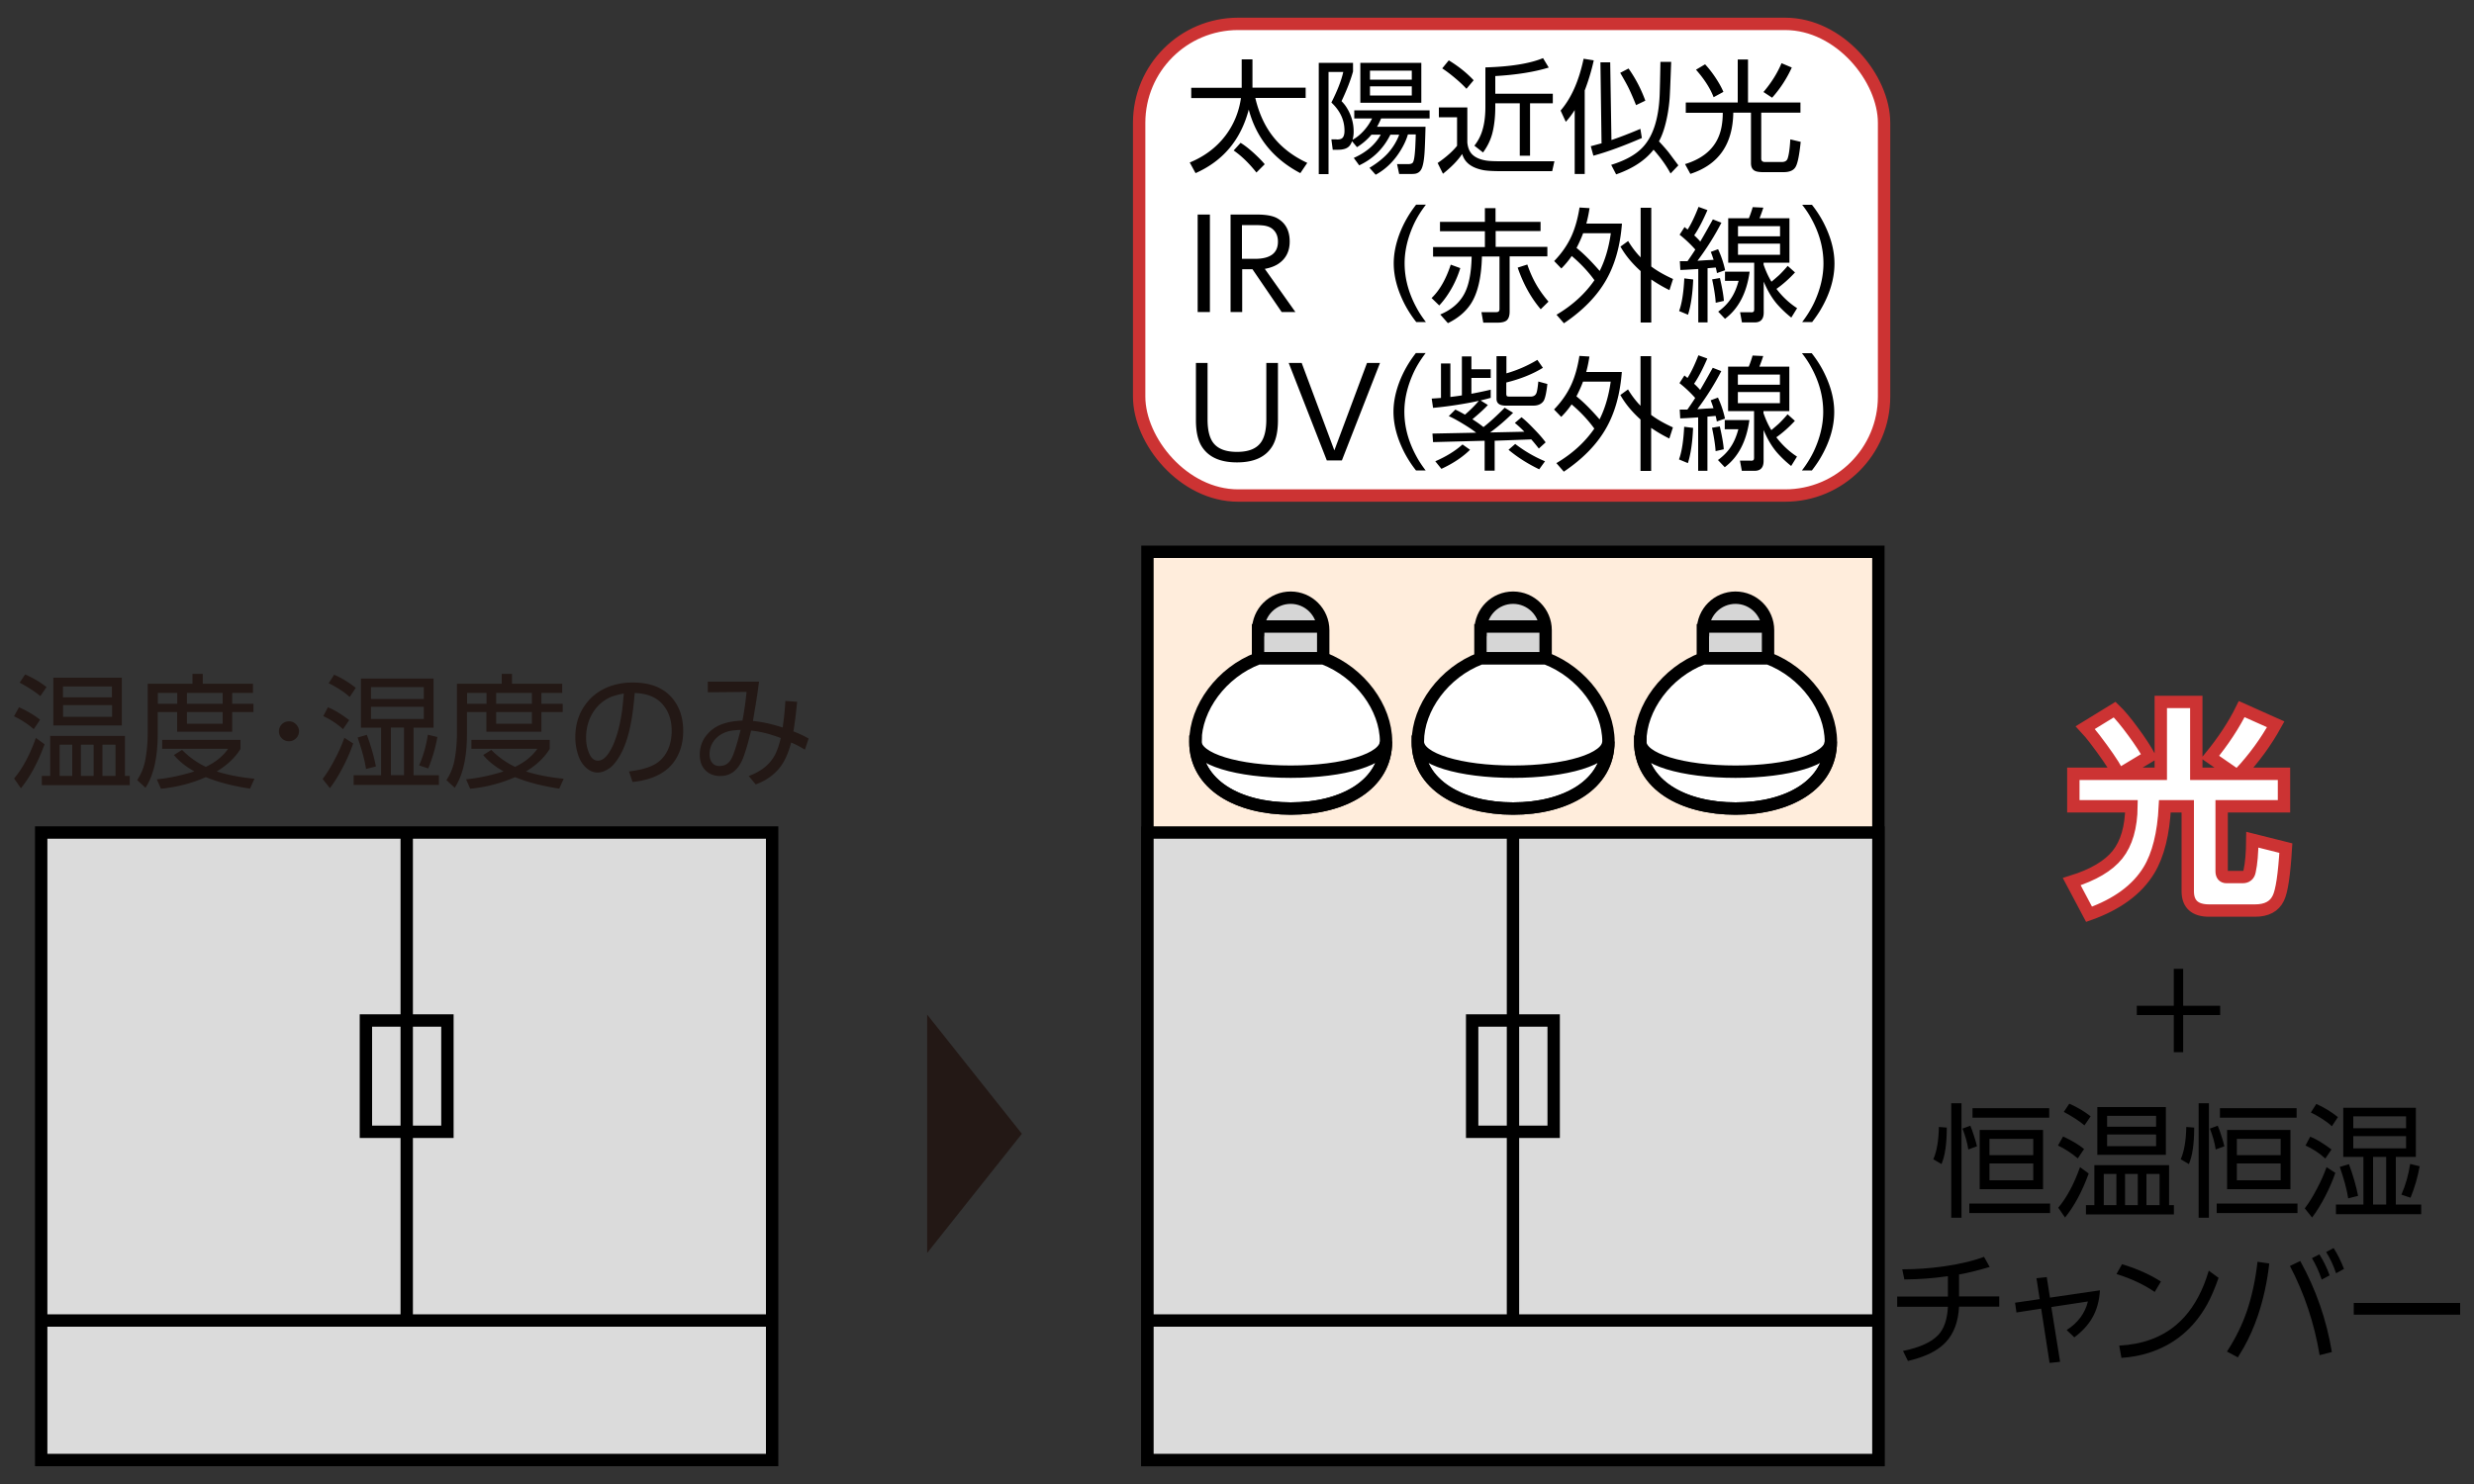
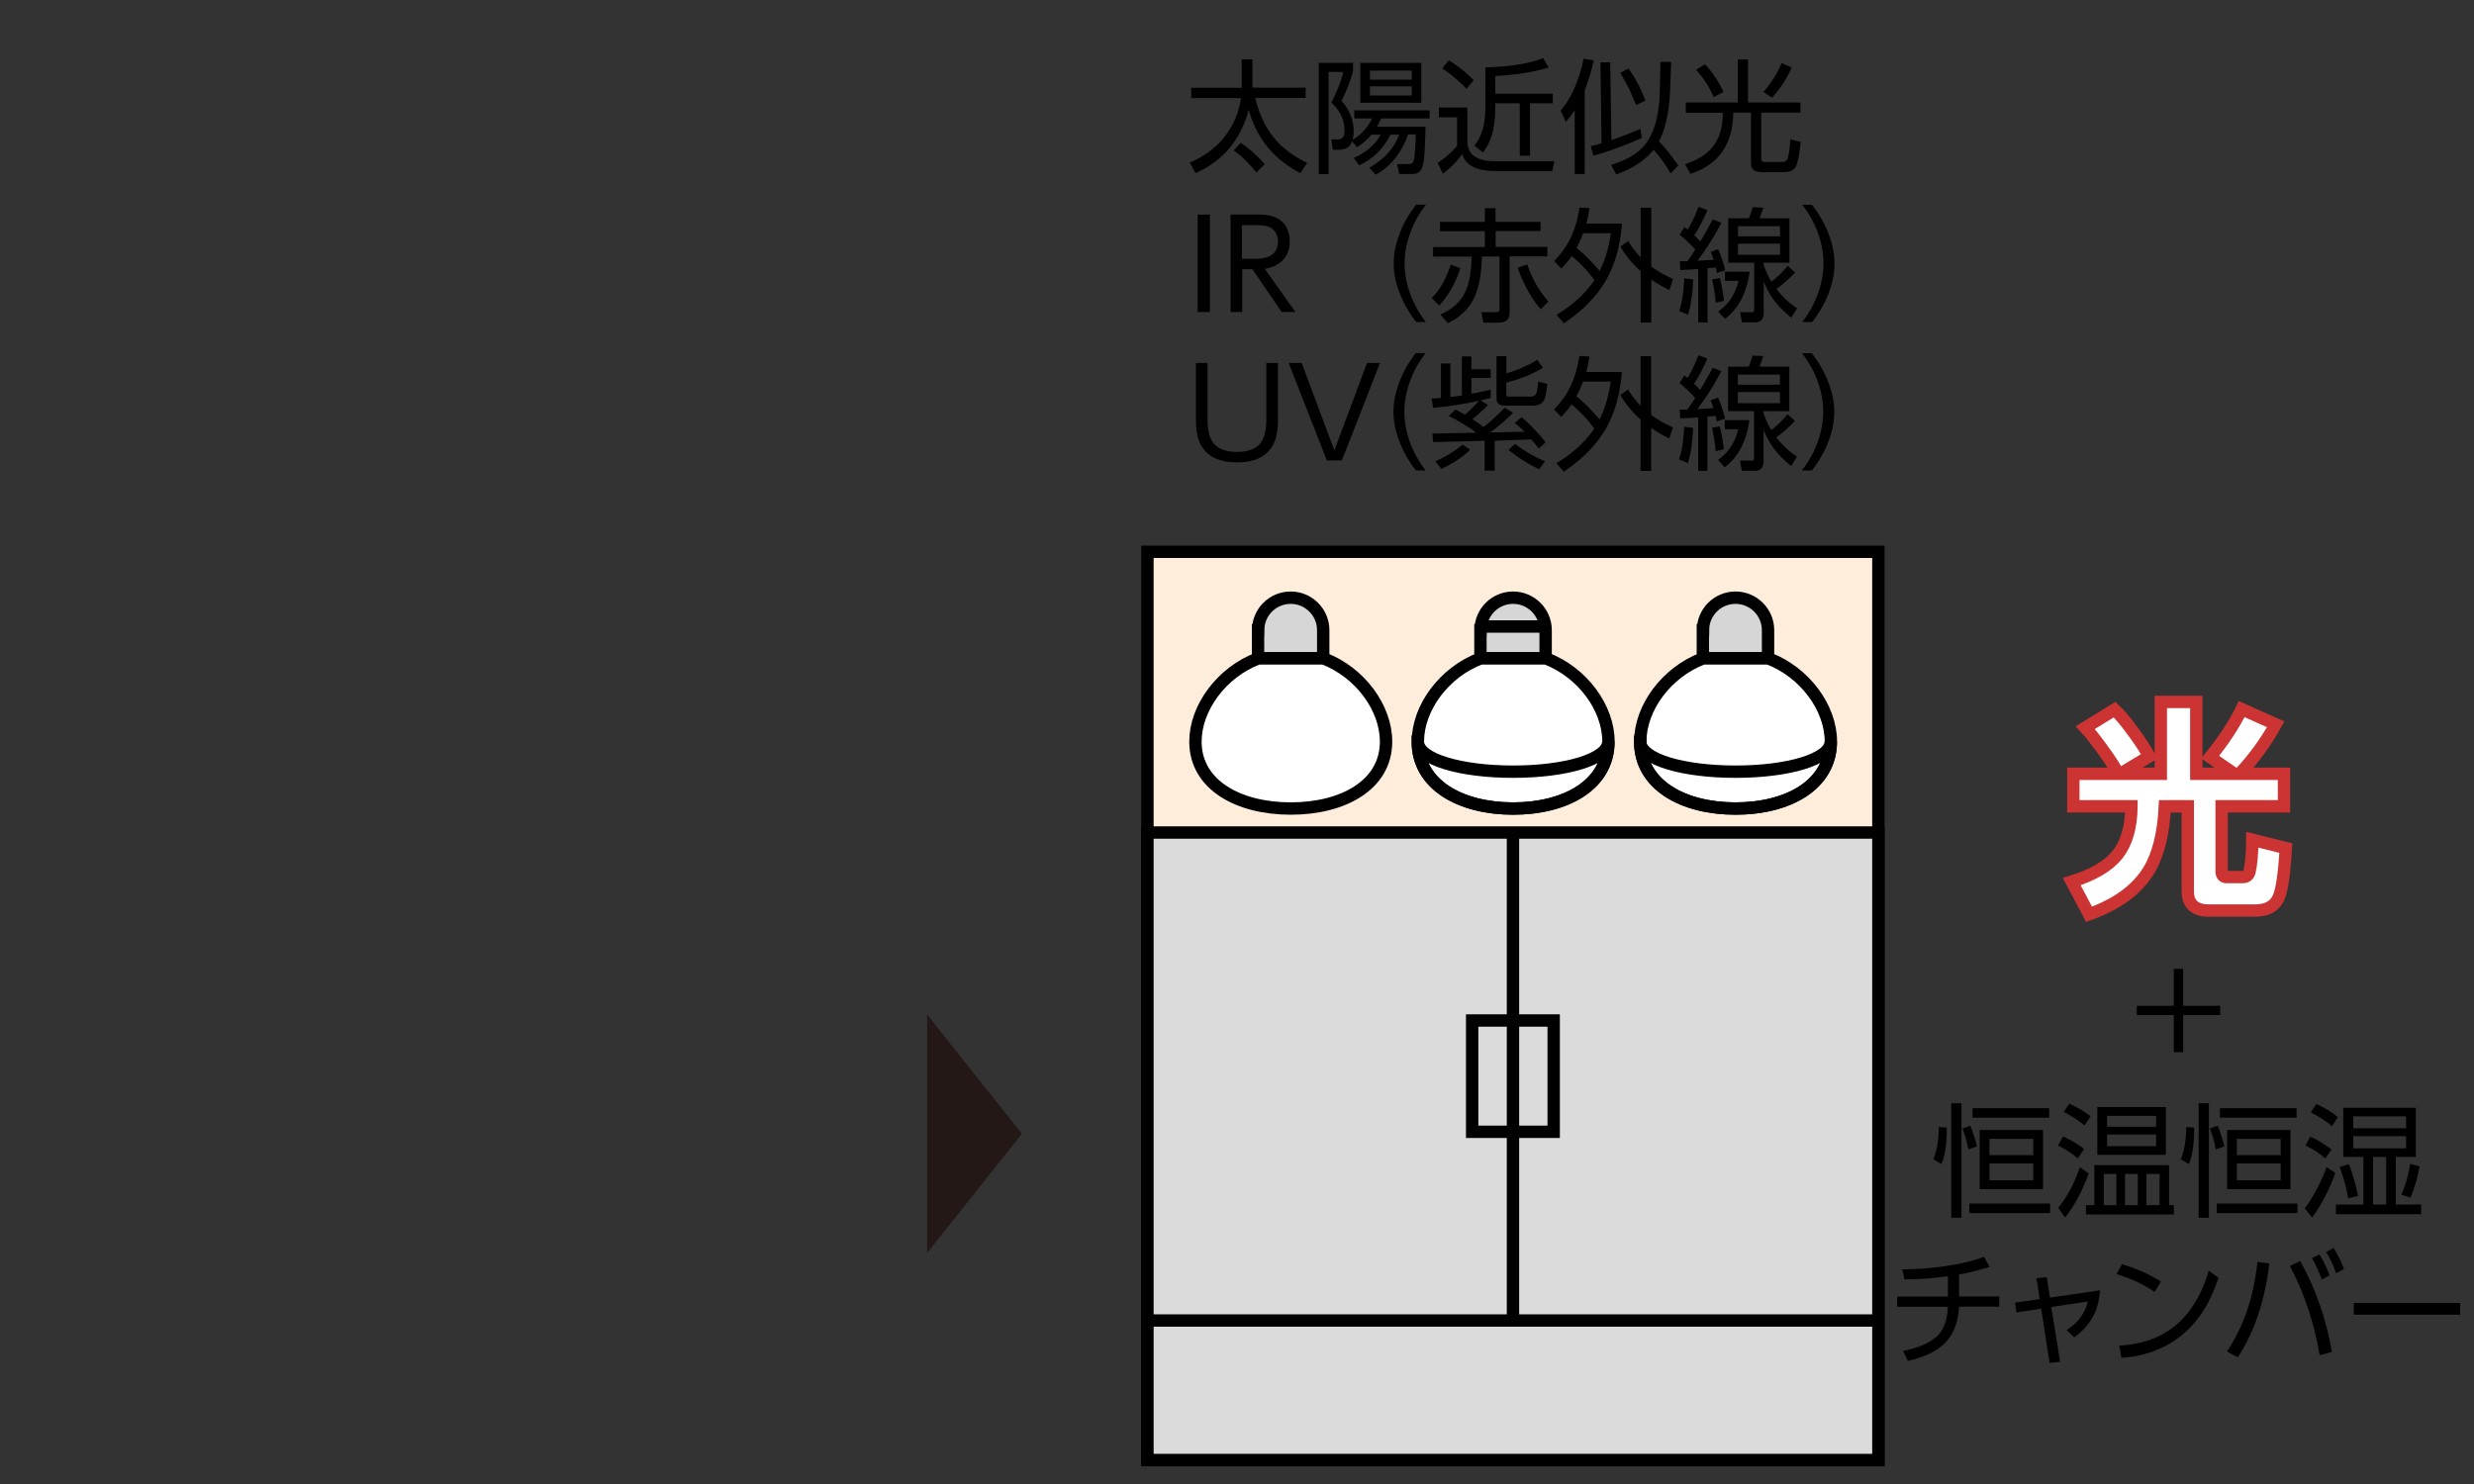
<svg xmlns="http://www.w3.org/2000/svg" id="a" viewBox="0 0 200 120">
  <rect x="0" y="0" width="200" height="120" fill="#333333" stroke="none" />
  <defs>
    <style>.c,.d,.e,.f,.g{stroke-miterlimit:10}.d,.e,.f,.g{stroke:#000}.c{stroke:#c33}.c,.e{fill:#fff}.d{fill:#d6d6d6}.h{fill:#231815}.f{fill:#dbdbdb}.g{fill:none}</style>
  </defs>
-   <path d="M3.33 67.32h59.09v50.74H3.33z" class="f" />
-   <path d="M3.33 106.78h59.09M32.88 67.32v39.46M29.58 82.52h6.59v9h-6.59z" class="g" />
  <path d="M92.76 44.62h59.09v73.45H92.76z" style="stroke:#000;stroke-miterlimit:10;fill:#ffeddc" />
  <path d="M92.76 67.32h59.09v50.74H92.76z" class="f" />
  <path d="M92.76 106.78h59.09M122.31 67.32v39.46M119.01 82.52h6.59v9h-6.59z" class="g" />
  <path d="M137.67 50.96c0-1.46 1.18-2.63 2.63-2.63s2.63 1.18 2.63 2.63v2.27h-5.27v-2.27Z" class="d" />
  <path d="M137.67 53.24c-2.96 1.12-5.07 4.01-5.07 6.73 0 3.49 3.46 5.41 7.71 5.41s7.7-1.92 7.7-5.41c0-2.73-2.1-5.6-5.05-6.73h-5.29Z" class="e" />
-   <path d="M132.6 59.97c0 1.43 3.45 2.43 7.7 2.43s7.7-1 7.7-2.43c0 3.49-3.44 5.41-7.7 5.41s-7.71-1.92-7.71-5.41ZM137.67 50.66h5.25" class="g" />
+   <path d="M132.6 59.97c0 1.43 3.45 2.43 7.7 2.43s7.7-1 7.7-2.43c0 3.49-3.44 5.41-7.7 5.41s-7.71-1.92-7.71-5.41ZM137.67 50.66" class="g" />
  <path d="M119.69 50.96c0-1.46 1.18-2.63 2.63-2.63s2.63 1.18 2.63 2.63v2.27h-5.27v-2.27Z" class="d" />
  <path d="M119.69 53.24c-2.96 1.12-5.07 4.01-5.07 6.73 0 3.49 3.46 5.41 7.71 5.41s7.7-1.92 7.7-5.41c0-2.73-2.1-5.6-5.05-6.73h-5.29Z" class="e" />
  <path d="M114.62 59.97c0 1.43 3.45 2.43 7.7 2.43s7.7-1 7.7-2.43c0 3.49-3.44 5.41-7.7 5.41s-7.71-1.92-7.71-5.41ZM119.69 50.66h5.25" class="g" />
  <path d="M101.71 50.96c0-1.46 1.18-2.63 2.63-2.63s2.63 1.18 2.63 2.63v2.27h-5.27v-2.27Z" class="d" />
  <path d="M101.71 53.24c-2.96 1.12-5.07 4.01-5.07 6.73 0 3.49 3.46 5.41 7.71 5.41s7.7-1.92 7.7-5.41c0-2.73-2.1-5.6-5.05-6.73h-5.29Z" class="e" />
-   <path d="M96.64 59.97c0 1.43 3.45 2.43 7.7 2.43s7.7-1 7.7-2.43c0 3.49-3.44 5.41-7.7 5.41s-7.71-1.92-7.71-5.41ZM101.71 50.66h5.26" class="g" />
  <path d="m82.61 91.68-7.66-9.64v19.28l7.66-9.64z" class="h" />
-   <rect width="60.22" height="38.14" x="92.09" y="1.93" class="c" rx="8" ry="8" />
  <path d="M100.38 7.09V4.8h.87v2.29h4.3v.83h-4.07c.29 1.24.77 2.28 1.43 3.12.69.88 1.61 1.59 2.77 2.13l-.56.83c-2.17-1.14-3.56-2.85-4.17-5.14-.64 2.44-2.07 4.15-4.3 5.14l-.47-.86c1.21-.5 2.19-1.24 2.92-2.22.66-.89 1.06-1.89 1.22-2.99H96.3V7.1h4.1Zm-.09 4.46c.3.18.65.45 1.05.81.38.35.68.65.9.92l-.67.67c-.62-.78-1.24-1.37-1.84-1.78l.56-.62ZM113.81 10.89c-.12.41-.31.82-.57 1.25-.54.89-1.22 1.55-2.03 1.99l-.5-.56c.61-.37 1.1-.76 1.47-1.16.39-.43.7-.92.92-1.48v-.04h-.7c-.57 1.14-1.41 1.96-2.52 2.48l-.44-.6c1.01-.45 1.74-1.08 2.18-1.88h-.75c-.33.39-.72.73-1.17 1.01l-.4-.48c-.07.19-.16.34-.26.43-.19.18-.49.26-.89.26h-.41l-.11-.84h.4l.05.01c.18 0 .31-.03.4-.09.14-.1.21-.31.21-.62 0-.86-.35-1.61-1.06-2.28.49-.97.81-1.79.96-2.47h-1.19v8.26h-.79v-9h2.77v.7c-.19.69-.5 1.49-.93 2.4.18.18.32.36.44.56.36.59.54 1.22.54 1.9 0 .24-.03.46-.09.66.31-.16.61-.4.91-.73.26-.29.49-.62.67-.99h-1.44v-.66h6.09v.66h-3.92c-.1.24-.21.46-.33.67h3.92c-.03 1.14-.06 1.88-.09 2.24-.05.61-.14 1.02-.27 1.23-.1.17-.24.27-.43.32-.09.02-.24.03-.45.03h-.89l-.17-.8h.8c.25.01.4-.03.47-.12.1-.13.16-.54.2-1.22.03-.62.04-.98.04-1.06h-.62Zm1.09-5.81v3.23h-4.93V5.08h4.93Zm-.77.63h-3.38v.73h3.38v-.73Zm0 1.27h-3.38v.74h3.38v-.74ZM116.32 8.69h2.3v2.83c.04.43.18.76.41.98.24.23.59.39 1.04.47.25.05.66.07 1.21.07h4.38l-.18.8h-4.17c-.63 0-1.09-.03-1.38-.08-.74-.14-1.25-.43-1.53-.87-.07-.11-.14-.26-.2-.44-.34.52-.86 1.05-1.55 1.6l-.43-.87c.71-.49 1.23-.96 1.57-1.39V9.48h-1.47v-.79Zm.8-3.81c.77.47 1.44 1 2.01 1.61l-.58.69c-.23-.25-.52-.53-.89-.84-.4-.34-.76-.61-1.07-.81l.53-.65Zm8.09.58c-1.18.36-2.62.59-4.33.69v1.43h4.65v.77h-1.84v4.24h-.83V8.35h-1.98v.28c0 .75-.07 1.43-.21 2.03-.14.6-.4 1.15-.78 1.67l-.7-.55c.33-.42.55-.87.68-1.36.14-.5.21-1.1.21-1.8V5.45c2.04-.06 3.59-.31 4.66-.75l.46.76ZM128.11 7.29v6.78h-.81V8.9c-.23.36-.47.68-.72.95l-.42-.91c.87-1.01 1.48-2.4 1.86-4.19l.82.13c-.17.78-.41 1.59-.72 2.41Zm2.17 4.03c.68-.23 1.46-.53 2.33-.9l.12.74c-1.48.64-2.78 1.12-3.92 1.43l-.21-.77c.14-.03.41-.11.83-.22h.04l-.09-6.56h.79l.1 6.29Zm3.4.78c-.68.87-1.69 1.53-3.03 2l-.4-.77c1.1-.34 1.93-.79 2.49-1.36.87-.88 1.35-2.32 1.43-4.32.02-.59.04-1.47.06-2.65h.87c-.06 1.64-.1 2.64-.13 3.01-.03.37-.08.78-.16 1.23-.17.92-.4 1.65-.7 2.19.34.36.61.67.8.91.03.04.29.39.77 1.03l-.63.66c-.34-.63-.8-1.28-1.38-1.93Zm-2.02-6.55c.56.79 1.01 1.66 1.35 2.59l-.75.36c-.24-.6-.44-1.05-.59-1.36-.14-.29-.37-.7-.69-1.25l.67-.35ZM136.29 8.29h4.19V4.81h.83v3.48h4.24v.82h-3.17v3.72c0 .18.1.27.31.27h1.35c.26 0 .42-.1.48-.3.1-.31.17-.82.21-1.53l.84.2c-.11 1.05-.24 1.73-.41 2.02-.16.29-.49.43-.98.43h-1.62c-.39 0-.65-.05-.78-.16-.16-.12-.23-.31-.23-.58V9.11h-1.43c-.04 2.56-1.19 4.21-3.47 4.95l-.43-.79c1.67-.51 2.65-1.5 2.94-2.96.07-.35.11-.75.11-1.19h-2.99V8.3Zm.81-2.65.74-.44c.27.29.55.64.83 1.06.28.42.5.81.65 1.17l-.79.43c-.27-.71-.75-1.46-1.43-2.23Zm6.92-.53.83.35c-.4.88-.93 1.7-1.59 2.44l-.7-.46c.63-.74 1.12-1.52 1.46-2.33ZM96.82 17.35h.99v7.88h-.99v-7.88ZM102.24 21.73l2.48 3.5h-1.11l-2.36-3.46h-.83v3.46h-.94v-7.88h2.16c.68 0 1.19.09 1.54.26.72.37 1.08 1.01 1.08 1.92 0 .81-.32 1.42-.96 1.83-.27.17-.62.3-1.04.38Zm-1.84-3.53v2.73h1.05c1.24 0 1.86-.46 1.86-1.39 0-.4-.12-.72-.37-.96-.2-.2-.48-.31-.84-.35-.2-.02-.41-.03-.64-.03h-1.06ZM114.49 26.04a9.16 9.16 0 0 1-.93-1.43c-.59-1.15-.89-2.25-.89-3.32 0-.76.16-1.57.48-2.41.32-.83.76-1.6 1.33-2.33h.79c-.39.51-.71 1.02-.96 1.55-.5 1.08-.76 2.14-.76 3.19 0 1.23.33 2.45 1 3.66.19.35.43.71.72 1.09h-.79ZM116.35 24.7l-.62-.6c.64-.61 1.16-1.51 1.55-2.7l.77.28c-.15.5-.36 1-.62 1.49-.32.59-.68 1.1-1.07 1.52Zm8.19-6.78v.76h-3.63v1.28h4.18v.77h-3.05v4.46c0 .34-.08.57-.23.71-.14.12-.38.19-.74.19h-1.16l-.15-.85h1.17c.2.01.29-.07.29-.25v-4.25h-1.42c-.04 1.72-.35 3-.91 3.85-.43.64-1.04 1.15-1.84 1.54l-.62-.7c.86-.36 1.5-.89 1.9-1.59.4-.69.61-1.72.64-3.09h-3.12v-.77h4.19V18.7h-3.63v-.76h3.63v-1.11h.86v1.11h3.63Zm0 7.07c-.78-.92-1.4-2.04-1.85-3.35l.78-.25c.21.62.45 1.14.7 1.58.26.46.59.93 1.01 1.42l-.63.62ZM128.89 22.65c-.5-.69-1.11-1.34-1.83-1.95-.24.35-.52.69-.84 1.01l-.58-.6c.61-.63 1.08-1.31 1.41-2.04.28-.63.5-1.39.64-2.29l.81.05c-.07.47-.16.89-.26 1.25h2.88c-.14 1.81-.57 3.33-1.29 4.58-.74 1.29-1.87 2.45-3.4 3.48l-.6-.69c1.3-.77 2.32-1.71 3.07-2.8Zm.43-.74c.44-.88.74-1.9.9-3.05h-2.24c-.13.36-.31.76-.53 1.19.53.42 1.16 1.04 1.87 1.86Zm4.17-.36c.49.37 1.08.7 1.76 1.01l-.29.9c-.53-.26-1.02-.55-1.47-.86v3.48h-.86v-4.16c-.69-.62-1.23-1.27-1.63-1.98l.62-.45c.29.48.62.92 1.01 1.32V16.8h.86v4.77ZM136.88 22.6c-.05 1.18-.19 2.13-.42 2.85l-.72-.3c.22-.59.36-1.46.42-2.64l.72.09Zm.56-3.05c.25-.42.59-1.02 1.03-1.81l.69.27c-.54 1.05-1.19 2.08-1.93 3.07h.1l.6-.04.6-.03c-.07-.21-.14-.43-.23-.64l.59-.22c.26.56.45 1.13.57 1.7l-.66.23c-.03-.17-.06-.32-.1-.45l-.66.06v4.38h-.75v-4.32c-.6.04-1.08.07-1.45.08l-.04-.71h.62c.25-.36.46-.67.63-.94a9.81 9.81 0 0 0-1.27-1.2l.4-.62c.07.06.15.12.22.18l.03.02c.27-.42.57-1.03.88-1.83l.72.26c-.38.88-.74 1.56-1.07 2.04.21.19.37.36.48.49Zm1.6 2.93c.18.79.29 1.4.32 1.85l-.66.15c-.03-.51-.13-1.14-.29-1.89l.64-.11Zm2.4-.5c-.24 1.72-.9 2.98-1.99 3.8l-.55-.58c.45-.33.8-.69 1.06-1.1.25-.38.44-.84.59-1.39h-1.1v-.74h1.99Zm1.78.79c.31-.26.5-.43.57-.49.18-.17.43-.43.73-.78l.59.53c-.49.53-.99.97-1.5 1.33.49.64 1.05 1.16 1.67 1.56l-.47.76a8.77 8.77 0 0 1-1.15-1.09c-.42-.49-.78-1.1-1.08-1.82v2.5c0 .53-.24.8-.72.8h-1.04l-.15-.82h.84c.11.01.19 0 .24-.04.04-.03.06-.1.06-.22v-3.75h-2.1v-3.59h1.67c.1-.25.21-.55.31-.9l.86.04c-.08.25-.18.54-.31.86h2.42v3.59h-2.09v.16c.18.52.39.98.63 1.37Zm.68-4.48h-3.4v.82h3.4v-.82Zm0 1.41h-3.4v.9h3.4v-.9ZM146.48 26.04h-.79c.39-.51.71-1.03.96-1.55.5-1.07.76-2.14.76-3.19 0-1.24-.33-2.46-1-3.66-.19-.35-.43-.71-.72-1.08h.79c.37.47.68.95.93 1.43.59 1.15.89 2.25.89 3.32 0 1.23-.38 2.48-1.13 3.75-.19.32-.42.65-.69 1ZM102.37 29.35h.94v4.63c0 .9-.15 1.59-.45 2.09-.53.88-1.48 1.32-2.86 1.32s-2.33-.44-2.87-1.32c-.3-.5-.45-1.19-.45-2.09v-4.63h.94v4.57c0 .78.13 1.37.38 1.77.36.57 1.02.85 2 .85s1.63-.28 1.99-.85c.25-.4.38-.99.38-1.77v-4.57ZM104.18 29.35h1.05l2.64 7.07 2.64-7.07h1.05l-3.08 7.88h-1.22l-3.08-7.88ZM114.47 38.04a9.16 9.16 0 0 1-.93-1.43c-.59-1.15-.89-2.25-.89-3.32 0-.76.16-1.57.48-2.41.32-.83.76-1.6 1.33-2.33h.79c-.39.51-.71 1.02-.96 1.55-.5 1.08-.76 2.14-.76 3.19 0 1.23.33 2.45 1 3.66.19.35.43.71.72 1.09h-.79ZM119.93 34.53c.5-.39 1.07-.91 1.71-1.56l.68.41c-.63.62-1.25 1.15-1.86 1.59l2.77-.06a7.96 7.96 0 0 0-.77-.71l.54-.46c.3.23.65.57 1.06 1 .39.4.68.74.89 1.03l-.55.5c-.18-.23-.38-.48-.61-.74l-2.96.11v2.42h-.81v-2.42l-4.17.11-.05-.69 3.51-.07h.02c-.2-.17-.51-.38-.93-.64-.52-.32-.95-.56-1.28-.7l.53-.53c.24.11.5.25.78.41.46-.4.83-.77 1.12-1.12-.35.08-.8.17-1.34.26-.89.15-1.68.25-2.36.31l-.11-.75c.34-.02.59-.04.75-.05v-2.79h.76v2.71c.4-.05.71-.09.93-.13v-3.15h.77v1.04h1.56v.7h-1.56v1.28c.63-.12 1.15-.23 1.56-.33v.66c-.32.09-.6.16-.82.21l.59.37c-.28.31-.7.69-1.25 1.15.33.21.63.42.89.63Zm-3.4 3.39-.5-.62c.87-.38 1.61-.83 2.2-1.36l.61.43c-.59.58-1.36 1.1-2.31 1.54Zm4.46-9.12h.79v1.39c.87-.25 1.7-.61 2.5-1.09l.45.64c-.81.5-1.79.9-2.96 1.19v.91c0 .09.02.16.05.19.03.03.13.04.28.04h1.63c.24 0 .41-.1.48-.3.05-.12.1-.43.15-.92l.73.2c-.08.74-.19 1.2-.31 1.38-.17.24-.44.37-.83.37h-2.22c-.5 0-.75-.18-.75-.55v-3.44Zm3.91 8.5-.47.65c-.93-.45-1.75-.97-2.48-1.58l.54-.47c.79.6 1.59 1.06 2.41 1.4ZM128.88 34.65c-.5-.69-1.11-1.34-1.83-1.95-.24.35-.52.69-.84 1.01l-.58-.6c.61-.63 1.08-1.31 1.41-2.04.28-.63.5-1.39.64-2.29l.81.05c-.07.47-.16.89-.26 1.25h2.88c-.14 1.81-.57 3.33-1.29 4.58-.74 1.29-1.87 2.45-3.4 3.48l-.6-.69c1.3-.77 2.32-1.71 3.07-2.8Zm.43-.74c.44-.88.74-1.9.9-3.05h-2.24c-.13.36-.31.76-.53 1.19.53.42 1.16 1.04 1.87 1.86Zm4.17-.36c.49.37 1.08.7 1.76 1.01l-.29.9c-.53-.26-1.02-.55-1.47-.86v3.48h-.86v-4.16c-.69-.62-1.23-1.27-1.63-1.98l.62-.45c.29.48.62.92 1.01 1.32V28.8h.86v4.77ZM136.87 34.6c-.05 1.18-.19 2.13-.42 2.85l-.72-.3c.22-.59.36-1.46.42-2.64l.72.09Zm.56-3.05c.25-.42.59-1.02 1.03-1.81l.69.27c-.54 1.05-1.19 2.08-1.93 3.07h.1l.6-.04.6-.03c-.07-.21-.14-.43-.23-.64l.59-.22c.26.56.45 1.13.57 1.7l-.66.23c-.03-.17-.06-.32-.1-.45l-.66.06v4.38h-.75v-4.32c-.6.04-1.08.07-1.45.08l-.04-.71h.62c.25-.36.46-.67.63-.94a9.81 9.81 0 0 0-1.27-1.2l.4-.62c.07.06.15.12.22.18l.03.02c.27-.42.57-1.03.88-1.83l.72.26c-.38.88-.74 1.56-1.07 2.04.21.19.37.36.48.49Zm1.6 2.93c.18.79.29 1.4.32 1.85l-.66.15c-.03-.51-.13-1.14-.29-1.89l.64-.11Zm2.39-.5c-.24 1.72-.9 2.98-1.99 3.8l-.55-.58c.45-.33.8-.69 1.06-1.1.25-.38.44-.84.59-1.39h-1.1v-.74h1.99Zm1.79.79c.31-.26.5-.43.57-.49.18-.17.43-.43.73-.78l.59.53c-.49.53-.99.97-1.5 1.33.49.64 1.05 1.16 1.67 1.56l-.47.76a8.77 8.77 0 0 1-1.15-1.09c-.42-.49-.78-1.1-1.08-1.82v2.5c0 .53-.24.8-.72.8h-1.04l-.15-.82h.84c.11.01.19 0 .24-.04.04-.03.06-.1.06-.22v-3.75h-2.1v-3.59h1.67c.1-.25.21-.55.31-.9l.86.04c-.08.25-.18.54-.31.86h2.42v3.59h-2.09v.16c.18.52.39.98.63 1.37Zm.68-4.48h-3.4v.82h3.4v-.82Zm0 1.41h-3.4v.9h3.4v-.9ZM146.46 38.04h-.79c.39-.51.71-1.03.96-1.55.5-1.07.76-2.14.76-3.19 0-1.24-.33-2.46-1-3.66-.19-.35-.43-.71-.72-1.08h.79c.37.47.68.95.93 1.43.59 1.15.89 2.25.89 3.32 0 1.23-.38 2.48-1.13 3.75-.19.32-.42.65-.69 1Z" />
  <path d="M171.24 62.57s-.07-.11-.13-.24c-.32-.59-.92-1.46-1.78-2.59-.25-.33-.51-.63-.76-.9l2.38-1.46c.42.4.92 1 1.49 1.78.57.77 1 1.44 1.31 2l-2.34 1.41h3.27v-5.81h2.87v5.81h3.07l-1.95-1.35c1.07-1.31 1.92-2.6 2.55-3.88l2.75 1.23c-.79 1.43-1.76 2.76-2.92 4h3.59v2.63h-5.04v5.25c0 .31.13.47.39.47h1.31c.31 0 .5-.16.56-.47.14-.63.21-1.48.22-2.55l2.71.68c-.13 2.14-.33 3.49-.61 4.05-.32.67-.95 1-1.88 1h-3.71c-1.15 0-1.73-.52-1.73-1.56V65.2h-1.85c-.11 2.21-.54 3.93-1.29 5.17-.95 1.56-2.56 2.75-4.84 3.56l-1.4-2.64c1.74-.54 2.97-1.27 3.7-2.18.73-.92 1.11-2.22 1.13-3.91h-4.7v-2.63h3.65Z" class="c" />
  <path d="M175.73 81.33v-2.99h.76v2.99h2.99v.75h-2.99v3h-.76v-3h-2.99v-.75h2.99ZM157.38 91.19c0 1.32-.15 2.3-.43 2.94l-.66-.39c.28-.63.43-1.5.45-2.61l.65.05Zm1.19 7.28h-.83v-9.26h.83v9.26Zm.71-7.45c.08.18.17.43.28.77.13.38.21.68.26.9l-.7.26c-.08-.54-.24-1.1-.47-1.69l.63-.23Zm6.45 6.3v.77h-6.53v-.77h6.53Zm-6.27-7.71h6.2v.77h-6.2v-.77Zm.58 1.76h5.12v4.79h-5.12v-4.79Zm4.33.72h-3.54v1.32h3.54v-1.32Zm0 1.99h-3.54v1.36h3.54v-1.36ZM166.78 91.9c.66.3 1.22.63 1.7 1.01l-.51.76c-.5-.42-1.03-.77-1.6-1.04l.41-.73Zm2.07 3c-.53 1.45-1.17 2.64-1.91 3.55l-.55-.79c.69-.82 1.27-1.91 1.76-3.28l.7.51Zm-1.56-5.65c.66.29 1.23.63 1.72 1.02l-.5.73c-.4-.34-.95-.7-1.67-1.09l.44-.66Zm2.02 4.97h6.04v3.23h.39v.75h-7.11v-.75h.68v-3.23Zm.24-.84v-3.86h5.54v3.86h-5.54Zm1.54 1.55h-1.02v2.52h1.02v-2.52Zm3.21-4.7h-3.96v.88h3.96v-.88Zm-3.96 2.45h3.96v-.94h-3.96v.94Zm2.48 2.25h-1.03v2.52h1.03v-2.52Zm1.76 0h-1.06v2.52h1.06v-2.52ZM177.38 91.19c0 1.32-.15 2.3-.43 2.94l-.66-.39c.28-.63.43-1.5.45-2.61l.65.05Zm1.19 7.28h-.83v-9.26h.83v9.26Zm.71-7.45c.08.18.17.43.28.77.13.38.21.68.26.9l-.7.26c-.08-.54-.24-1.1-.47-1.69l.63-.23Zm6.45 6.3v.77h-6.53v-.77h6.53Zm-6.27-7.71h6.2v.77h-6.2v-.77Zm.58 1.76h5.12v4.79h-5.12v-4.79Zm4.33.72h-3.54v1.32h3.54v-1.32Zm0 1.99h-3.54v1.36h3.54v-1.36ZM186.91 98.45l-.59-.74c.33-.43.66-.96.99-1.6.33-.62.58-1.2.77-1.73l.71.46c-.2.59-.47 1.22-.82 1.9-.35.67-.7 1.24-1.06 1.71Zm-.16-6.54c.51.2 1.08.55 1.73 1.04l-.5.73c-.5-.45-1.04-.8-1.6-1.05l.38-.72Zm.5-2.64c.61.26 1.19.62 1.75 1.06l-.49.74c-.21-.2-.49-.41-.82-.62-.33-.21-.62-.37-.88-.49l.44-.69Zm6.44 8.13h2.04v.78h-6.89v-.78h2.22v-3.85h-1.63v-3.97h5.87v3.97h-1.62v3.85Zm-3.8-3.27c.33.9.58 1.76.74 2.57l-.8.2c-.11-.72-.34-1.56-.68-2.54l.74-.22Zm4.62-3.86h-4.27v.96h4.27v-.96Zm0 1.6h-4.27v.99h4.27v-.99Zm-1.61 1.68h-1.06v3.85h1.06v-3.85Zm2.71.75c-.16.89-.41 1.74-.74 2.55l-.74-.25c.34-.76.57-1.59.71-2.48l.78.19ZM158.37 103.05v1.78h3.25v.83h-3.25c-.06 1.2-.41 2.16-1.06 2.86-.5.54-1.23.97-2.18 1.28-.23.08-.53.16-.89.25l-.4-.81c1.34-.27 2.28-.7 2.83-1.27.49-.51.75-1.28.8-2.3h-4.1v-.83h4.1v-1.64s-.08 0-.12.01c-1.09.16-2.22.24-3.4.25l-.17-.82c1.11 0 2.22-.08 3.31-.23 1.27-.18 2.37-.43 3.3-.78l.46.82c-1 .29-1.82.5-2.49.61ZM165.83 105.69l.71 4.43-.85.09-.68-4.39-2 .31-.11-.79 1.99-.29-.26-1.69.83-.09.26 1.66 4.04-.59c-.05.86-.26 1.61-.63 2.24-.33.57-.81 1.09-1.44 1.56l-.62-.59c.91-.58 1.48-1.35 1.72-2.31l-2.96.45ZM171.56 102.23c1.16.35 2.21.81 3.13 1.4l-.5.84c-.88-.6-1.91-1.08-3.09-1.45l.45-.8Zm-.06 7.58-.18-1c1.87-.1 3.4-.66 4.6-1.67.94-.79 1.69-1.88 2.25-3.26.12-.3.25-.68.39-1.13l.79.58c-.3.86-.61 1.58-.93 2.16-1.09 1.95-2.67 3.26-4.73 3.91-.69.22-1.42.35-2.19.4ZM182.5 102.03l.95.14c-.17 1.5-.48 2.9-.92 4.21-.32.94-.7 1.8-1.14 2.58-.12.21-.29.48-.48.8l-.88-.47c.7-1.08 1.24-2.18 1.62-3.3.39-1.16.68-2.48.85-3.96Zm3.46-.05c1.27 2.3 2.12 4.75 2.55 7.35l-.99.25c-.43-2.58-1.23-4.98-2.4-7.21l.83-.4Zm.94-.24.6-.31c.31.48.59 1.04.83 1.7l-.64.34c-.23-.67-.5-1.25-.79-1.73Zm1.15-.5.6-.32c.31.48.59 1.04.84 1.69l-.64.35c-.21-.63-.48-1.2-.8-1.72ZM190.28 105.36h8.6v.95h-8.6v-.95Z" />
-   <path d="M1.54 57.19c.66.3 1.22.63 1.7 1.01l-.51.76c-.49-.42-1.03-.77-1.6-1.04l.41-.73Zm2.06 3c-.53 1.45-1.17 2.64-1.91 3.55l-.55-.79c.69-.82 1.27-1.91 1.76-3.28l.7.51Zm-1.56-5.65c.66.29 1.23.63 1.72 1.02l-.5.73c-.4-.34-.95-.7-1.67-1.09l.44-.66Zm2.02 4.97h6.04v3.23h.39v.75H3.38v-.75h.68v-3.23Zm.25-.85V54.8h5.54v3.86H4.31Zm1.53 1.56H4.82v2.52h1.02v-2.52Zm3.21-4.71H5.09v.88h3.96v-.88ZM5.1 57.96h3.96v-.94H5.1v.94Zm2.47 2.26H6.54v2.52h1.03v-2.52Zm1.77 0H8.28v2.52h1.06v-2.52ZM11.94 55.29h3.62v-.8h.83v.8h4.06v.74h-1.68v.88h1.72v.67h-1.72v1.59h-4.45v-1.59h-1.57v1.75c0 1.91-.33 3.37-.99 4.37l-.67-.62c.33-.5.55-1.05.66-1.65.12-.66.19-1.38.19-2.14v-4Zm5.58 7.09c.91.29 1.93.48 3.05.59l-.36.8c-1.39-.21-2.58-.52-3.57-.93-1.11.49-2.32.81-3.63.94l-.33-.76c1.04-.11 2.04-.33 3.03-.64-.7-.4-1.25-.84-1.65-1.33l.66-.41c.56.57 1.2 1.03 1.92 1.37.79-.38 1.39-.87 1.8-1.46h-5.33v-.72h6.33v.73c-.44.71-1.08 1.31-1.9 1.81Zm-3.19-6.35h-1.57v.88h1.57v-.88Zm3.67 0h-2.89v.88H18v-.88Zm0 1.55h-2.89v.94H18v-.94ZM23.38 58.33c.23 0 .42.09.58.27.14.15.21.33.21.53 0 .24-.09.44-.27.6-.15.14-.33.21-.54.21-.24 0-.44-.09-.6-.26a.788.788 0 0 1-.21-.55c0-.23.09-.43.26-.59.15-.14.34-.21.55-.21ZM26.67 63.73l-.59-.74c.33-.43.66-.96.99-1.6.33-.62.58-1.2.77-1.73l.71.46c-.2.59-.47 1.22-.82 1.9-.35.67-.7 1.24-1.06 1.71Zm-.17-6.54c.51.2 1.08.55 1.73 1.04l-.5.73c-.5-.45-1.04-.8-1.6-1.05l.38-.72Zm.51-2.63c.61.26 1.19.62 1.75 1.06l-.49.74c-.21-.2-.49-.41-.82-.62-.33-.21-.62-.37-.88-.49l.44-.69Zm6.43 8.13h2.04v.78h-6.89v-.78h2.22v-3.85h-1.63v-3.97h5.87v3.97h-1.62v3.85Zm-3.79-3.28c.34.9.58 1.76.74 2.57l-.8.2c-.11-.72-.34-1.56-.68-2.54l.74-.22Zm4.61-3.85h-4.27v.96h4.27v-.96Zm0 1.59h-4.27v.99h4.27v-.99Zm-1.6 1.68H31.6v3.85h1.06v-3.85Zm2.7.76c-.16.89-.41 1.74-.74 2.55l-.74-.25c.34-.76.57-1.59.71-2.48l.78.19ZM36.94 55.29h3.62v-.8h.83v.8h4.06v.74h-1.68v.88h1.72v.67h-1.72v1.59h-4.45v-1.59h-1.57v1.75c0 1.91-.33 3.37-.99 4.37l-.67-.62c.33-.5.55-1.05.66-1.65.12-.66.19-1.38.19-2.14v-4Zm5.58 7.09c.91.29 1.93.48 3.05.59l-.36.8c-1.39-.21-2.58-.52-3.57-.93-1.11.49-2.32.81-3.63.94l-.33-.76c1.04-.11 2.04-.33 3.03-.64-.7-.4-1.25-.84-1.65-1.33l.66-.41c.56.57 1.2 1.03 1.92 1.37.79-.38 1.39-.87 1.8-1.46h-5.33v-.72h6.33v.73c-.44.71-1.08 1.31-1.9 1.81Zm-3.19-6.35h-1.57v.88h1.57v-.88Zm3.67 0h-2.89v.88H43v-.88Zm0 1.55h-2.89v.94H43v-.94ZM51.14 63.25l-.29-.87c.83-.1 1.5-.27 2-.53.52-.27.9-.69 1.15-1.24.2-.45.3-.96.3-1.51 0-.77-.19-1.42-.58-1.95-.51-.71-1.31-1.08-2.41-1.11-.08 1.01-.19 1.84-.32 2.5-.28 1.45-.74 2.54-1.38 3.27-.15.18-.34.33-.57.45-.25.14-.49.21-.72.21-.42 0-.8-.2-1.14-.6-.22-.26-.4-.62-.52-1.09-.1-.37-.15-.76-.15-1.17 0-1.09.31-2.02.94-2.8.53-.66 1.22-1.12 2.08-1.39.5-.15 1.04-.23 1.62-.23 1.39 0 2.44.4 3.15 1.21.62.71.93 1.61.93 2.71 0 .76-.15 1.43-.46 2.03-.62 1.21-1.84 1.91-3.64 2.09Zm-.72-7.17c-.52.1-.9.21-1.15.33-.57.28-1.02.69-1.35 1.23-.36.59-.54 1.27-.54 2.02 0 .51.1.96.3 1.37.16.32.38.48.66.48.44 0 .85-.43 1.24-1.3.34-.79.58-1.75.73-2.9.03-.27.07-.68.12-1.23ZM63.96 60.02c-.21.84-.51 1.51-.89 2.01-.49.63-1.15 1.1-1.98 1.4l-.56-.68c.96-.35 1.65-.89 2.07-1.62.2-.35.37-.84.52-1.45-.86-.33-1.66-.53-2.4-.6-.2.82-.39 1.5-.59 2.06-.38 1.07-1.01 1.61-1.9 1.61-.49 0-.89-.15-1.2-.46-.31-.31-.46-.73-.46-1.26 0-.76.29-1.4.88-1.93.56-.51 1.42-.79 2.57-.83.15-.79.26-1.56.33-2.32l-3.13.03v-.86h4.14c-.09.71-.21 1.55-.38 2.5l-.11.68c.65.06 1.44.22 2.35.51l.05.02c.1-.68.18-1.39.22-2.15l.95.07c-.1 1.05-.21 1.85-.3 2.39.44.17.85.36 1.23.58l-.3.9c-.36-.22-.73-.42-1.12-.58Zm-4.09-1c-.45.02-.79.06-1 .12-.46.13-.82.36-1.09.68-.28.34-.42.73-.42 1.16 0 .36.11.63.32.81.13.1.29.15.49.15.42 0 .74-.19.95-.58.2-.36.45-1.14.75-2.33Z" class="h" />
</svg>